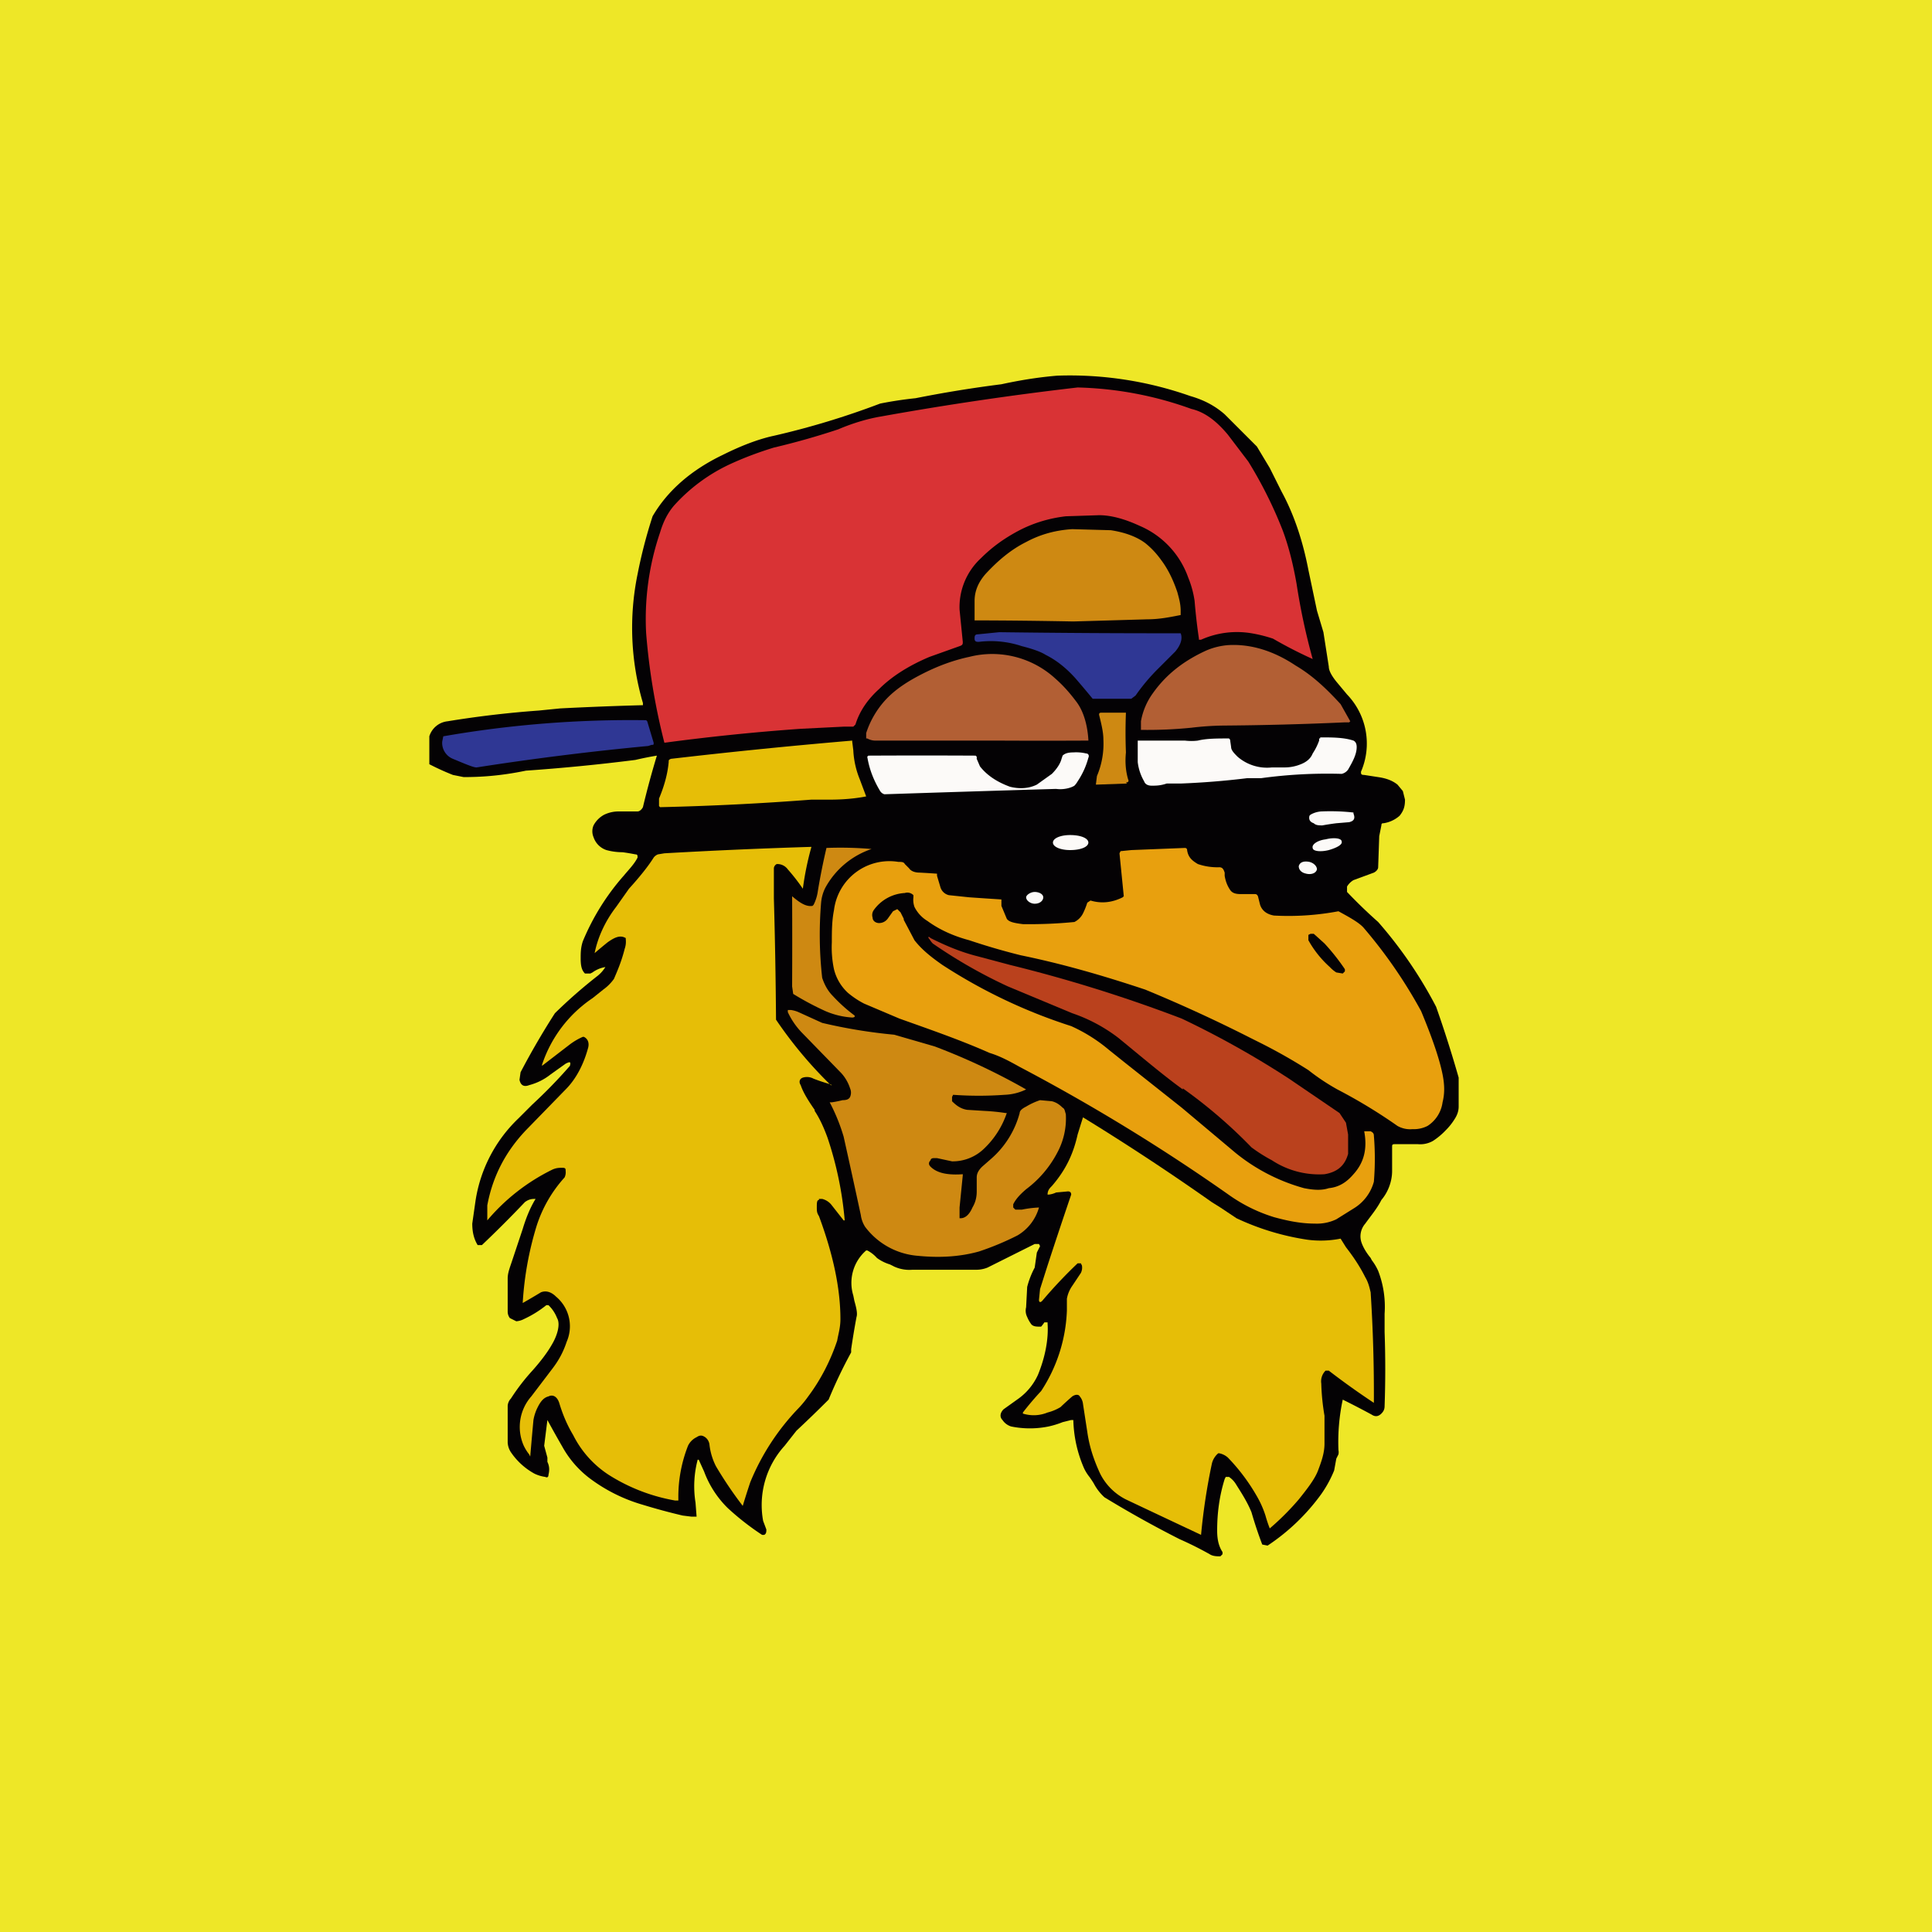
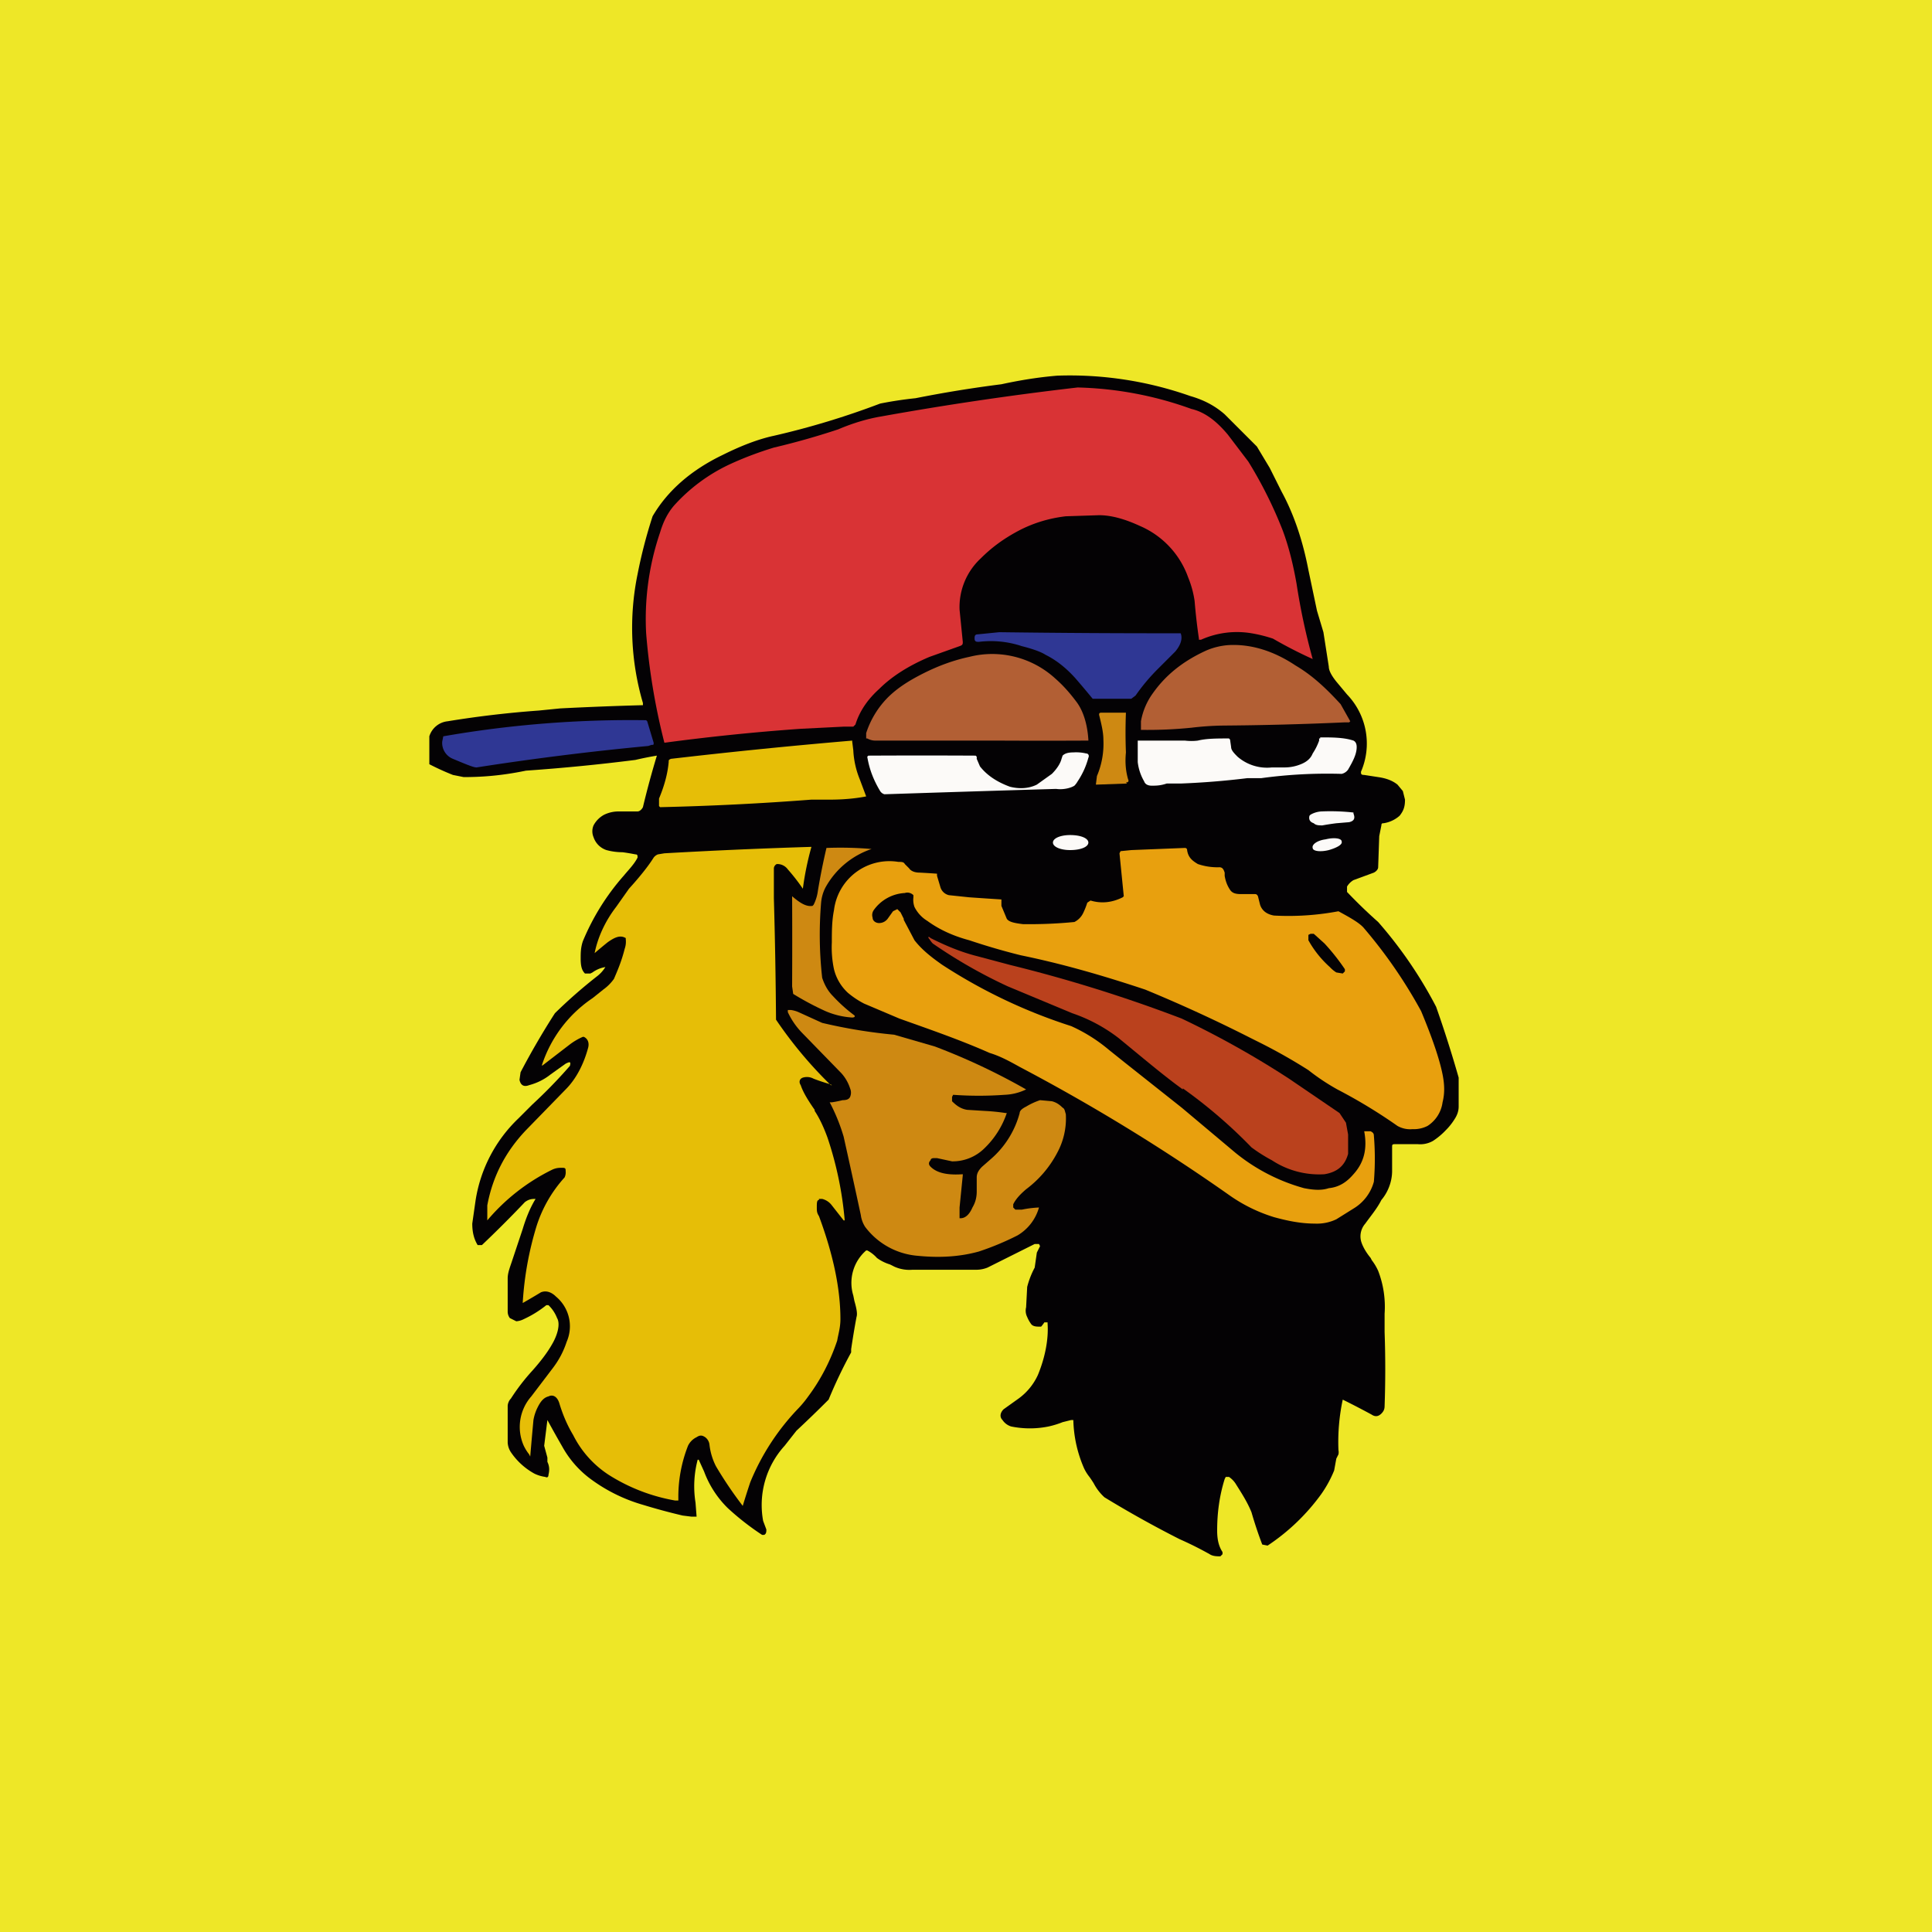
<svg xmlns="http://www.w3.org/2000/svg" width="18" height="18" viewBox="0 0 18 18">
  <path fill="#EEE727" d="M0 0h18v18H0z" />
  <path d="M6.5 13.6a.97.97 0 0 0-.02.4l.01.13h-.05l-.08-.01a5.77 5.77 0 0 1-.37-.1 1.53 1.53 0 0 1-.5-.25.94.94 0 0 1-.25-.29 11.53 11.53 0 0 1-.14-.25l-.03.24.03.11v.04c.02.04.02.08.01.12 0 .02-.01.03-.03.02a.34.34 0 0 1-.1-.03.63.63 0 0 1-.22-.2.18.18 0 0 1-.03-.09v-.34c0-.02.01-.05.03-.07a1.93 1.93 0 0 1 .2-.26c.08-.09.14-.17.18-.24.06-.1.08-.2.05-.25a.33.33 0 0 0-.08-.12h-.02a1 1 0 0 1-.21.13.18.18 0 0 1-.07.02l-.06-.03a.1.1 0 0 1-.02-.06v-.31c0-.05.02-.1.04-.16l.1-.3c.03-.1.07-.2.12-.28-.03 0-.06 0-.1.03a10.83 10.83 0 0 1-.4.4h-.04c-.03-.05-.05-.11-.05-.2l.03-.21a1.34 1.34 0 0 1 .4-.77l.13-.13a4.6 4.6 0 0 0 .35-.36c.01-.04 0-.04-.04-.02l-.14.1a.54.54 0 0 1-.2.1c-.05.02-.08 0-.09-.05l.01-.07a7.16 7.16 0 0 1 .32-.55 4.7 4.7 0 0 1 .4-.35.32.32 0 0 0 .07-.08.28.28 0 0 0-.12.05l-.02.01h-.05c-.03-.03-.04-.07-.04-.14 0-.05 0-.1.02-.16a2.19 2.19 0 0 1 .38-.61c.05-.06.1-.11.13-.17 0-.02 0-.03-.02-.03a1.9 1.9 0 0 0-.12-.02.57.57 0 0 1-.15-.02.19.19 0 0 1-.12-.12.14.14 0 0 1 0-.11.24.24 0 0 1 .1-.1.31.31 0 0 1 .13-.03h.18c.02 0 .04-.02.05-.04a8.38 8.38 0 0 1 .13-.48 2.97 2.97 0 0 0-.2.04 17.95 17.95 0 0 1-1.02.1c-.24.05-.43.06-.58.06l-.1-.02a2.37 2.37 0 0 1-.22-.1v-.26a.2.2 0 0 1 .17-.14 9.5 9.5 0 0 1 .85-.1l.2-.02a31.9 31.9 0 0 1 .77-.03v-.02a2.49 2.49 0 0 1-.05-1.2 4.58 4.58 0 0 1 .14-.54c.14-.24.36-.43.65-.57.18-.09.34-.15.48-.18a7.52 7.52 0 0 0 .99-.3 3.54 3.54 0 0 1 .33-.05 11.49 11.49 0 0 1 .8-.13c.23-.05.4-.07.52-.08a3.38 3.38 0 0 1 1.24.19c.14.04.24.1.32.17l.3.3.12.2.11.22c.12.22.2.47.25.73l.08.38.06.2.05.32c0 .04.03.09.07.14l.1.12a.66.66 0 0 1 .13.72c0 .02 0 .03.03.03l.13.02c.07.01.13.03.18.07l.05.06.02.08c0 .06-.01.1-.05.15a.29.29 0 0 1-.15.07c-.01 0-.02 0-.02.02l-.02.1-.01.29c0 .02-.02.04-.04.05l-.19.07a.17.17 0 0 0-.06.06v.05a4.65 4.65 0 0 0 .29.28 4 4 0 0 1 .54.79 11.4 11.4 0 0 1 .21.66v.27c0 .05-.02.09-.04.12a.56.56 0 0 1-.08.1.65.65 0 0 1-.12.1.24.24 0 0 1-.14.03H13c-.02 0-.03 0-.03.02v.23c0 .1-.04.2-.1.27-.04.08-.1.15-.15.22a.18.18 0 0 0-.04.16c.01.04.04.1.09.16l.01.02a.5.5 0 0 1 .06.1.93.93 0 0 1 .06.4v.17a9.74 9.74 0 0 1 0 .69c0 .03-.01.05-.03.07-.03.03-.06.03-.09.01a7.83 7.83 0 0 0-.27-.14 1.89 1.89 0 0 0-.04.47.1.1 0 0 1 0 .04l-.02.04-.02.11a1.1 1.1 0 0 1-.12.22 1.94 1.94 0 0 1-.5.48l-.05-.01a3.83 3.83 0 0 1-.1-.3c-.04-.1-.1-.19-.15-.27a.22.22 0 0 0-.06-.06h-.03l-.01.02c-.05.16-.07.32-.07.48 0 .07.01.14.05.2v.02l-.02.02c-.03 0-.07 0-.1-.02a3.23 3.23 0 0 0-.28-.14 10.12 10.12 0 0 1-.7-.39.47.47 0 0 1-.1-.13.99.99 0 0 0-.04-.06.4.4 0 0 1-.05-.08 1.19 1.19 0 0 1-.1-.45h-.02l-.08.02a.84.84 0 0 1-.13.04.87.87 0 0 1-.35 0 .15.15 0 0 1-.08-.06c-.03-.03-.02-.07.01-.1l.14-.1a.56.56 0 0 0 .18-.22c.07-.17.1-.34.09-.48v-.01h-.03a.34.34 0 0 1-.03.04h-.01c-.03 0-.06 0-.08-.02a.31.31 0 0 1-.04-.07.13.13 0 0 1-.01-.09l.01-.19a.8.8 0 0 1 .07-.18l.01-.07.01-.07.03-.06-.01-.02h-.04l-.44.22a.28.28 0 0 1-.1.02h-.6a.34.34 0 0 1-.17-.03.8.8 0 0 0-.04-.02.4.4 0 0 1-.12-.06.31.31 0 0 0-.09-.07h-.01a.4.4 0 0 0-.12.42l.01.05c.02.07.03.12.02.15a8.11 8.11 0 0 0-.05.3v.03a4.43 4.43 0 0 0-.21.44 11.55 11.55 0 0 1-.3.29l-.11.14a.82.82 0 0 0-.2.7l.03.08c0 .02 0 .04-.02.05H7.1a2.46 2.46 0 0 1-.32-.25.93.93 0 0 1-.22-.34l-.05-.11c0-.01 0 0 0 0Z" fill="#040204" />
  <path d="M11.17 5.95a5.5 5.5 0 0 1-.04-.35.92.92 0 0 0-.06-.22.82.82 0 0 0-.45-.48c-.13-.06-.26-.1-.38-.1l-.31.01c-.17.02-.32.07-.45.14s-.24.15-.34.25a.62.62 0 0 0-.2.48l.03.3c0 .02 0 .03-.03.04l-.28.1c-.19.08-.35.18-.47.3-.1.09-.18.2-.22.33l-.02.02h-.09l-.4.02a20.4 20.4 0 0 0-1.27.13 6.06 6.06 0 0 1-.17-1.02 2.5 2.5 0 0 1 .13-.94c.03-.1.07-.18.13-.25a1.62 1.62 0 0 1 .51-.38c.15-.07.29-.12.42-.16a7 7 0 0 0 .6-.17c.14-.06.28-.1.4-.12a29.43 29.43 0 0 1 1.83-.27 3.34 3.34 0 0 1 1.06.2c.13.03.24.12.34.24l.19.25a3.97 3.97 0 0 1 .32.64c.06.16.1.33.13.5a5.97 5.97 0 0 0 .15.7 4.13 4.13 0 0 1-.37-.19 1.33 1.33 0 0 0-.2-.05.82.82 0 0 0-.47.06h-.02v-.01Z" fill="#D93335" />
-   <path d="M11 5.73c-.1.02-.2.04-.31.04a722.66 722.66 0 0 1-.69.02 51.4 51.4 0 0 0-.92-.01V5.6c0-.1.04-.18.1-.25.12-.13.24-.23.38-.3.13-.07.27-.11.43-.12l.36.01c.13.02.24.06.32.12.05.04.1.09.15.16.06.08.11.18.15.3.01.04.03.1.03.17v.04Z" fill="#CE8912" />
  <path d="M11 5.9c.02.05 0 .11-.05.17l-.16.16a1.8 1.8 0 0 0-.21.25l-.04.03h-.04a486.41 486.41 0 0 1-.32 0 9.34 9.34 0 0 0-.16-.19c-.09-.1-.18-.17-.28-.22-.03-.02-.1-.05-.22-.08a.91.91 0 0 0-.4-.04c-.02 0-.04 0-.04-.03 0-.02 0-.04.03-.04l.2-.02A116.26 116.26 0 0 0 11 5.9Z" fill="#2F3794" />
  <path d="M12.57 6.73h-.04a30 30 0 0 1-1.14.03 2.77 2.77 0 0 0-.29.02 4.07 4.07 0 0 1-.47.02v-.08a.63.63 0 0 1 .11-.26c.12-.17.28-.3.5-.4a.64.64 0 0 1 .21-.05c.2-.01.41.05.62.19.17.1.3.23.42.36l.09.16ZM10.13 6.9a81.16 81.16 0 0 1-.83 0 1394.87 1394.87 0 0 1-1.15 0 .16.16 0 0 1-.07-.02h-.01v-.05a.84.84 0 0 1 .2-.33c.09-.09.2-.16.34-.23s.28-.12.42-.15a.87.87 0 0 1 .8.2c.08.07.14.14.2.22.06.08.1.2.11.35v.01Z" fill="#B25F34" />
  <path d="m10.5 7.3-.28.01h-.01l.01-.08a.77.77 0 0 0 .06-.34c0-.07-.02-.15-.04-.23 0-.01 0-.02.02-.02h.23a4.67 4.67 0 0 0 0 .37c-.01.1 0 .18.02.25.01.02 0 .03-.02.03Z" fill="#CE8912" />
  <path d="M4.13 6.86a10.15 10.15 0 0 1 1.89-.15l.01.01.06.2c0 .02 0 .02-.02.02l-.03.01a26.59 26.59 0 0 0-1.6.2c-.03 0-.1-.03-.22-.08a.16.16 0 0 1-.1-.16l.01-.05Z" fill="#2F3794" />
  <path d="M12.3 6.87c.11 0 .22 0 .31.03.02.01.03.03.03.06 0 .07-.04.14-.08.21a.1.1 0 0 1-.06.04 4.54 4.54 0 0 0-.75.04h-.13a7.38 7.38 0 0 1-.62.05h-.13c-.06.02-.1.02-.14.02-.03 0-.06-.01-.07-.04a.46.46 0 0 1-.06-.18v-.2H11.04a.5.5 0 0 0 .12 0c.08-.02.18-.02.29-.02l.01.01.01.07c0 .03.03.06.06.09a.42.42 0 0 0 .32.1h.12a.4.4 0 0 0 .15-.03c.05-.02.09-.05.11-.1a.56.56 0 0 0 .06-.12v-.02h.01Z" fill="#FCFAF8" />
  <path d="m6.15 7.52-.01-.01v-.07c.05-.12.08-.23.09-.34 0-.02 0-.02.02-.03a54.62 54.62 0 0 1 1.69-.17v.01l.01.08a.82.82 0 0 0 .06.27 144.37 144.37 0 0 1 .06.16c-.1.02-.22.03-.33.03h-.18a25.93 25.93 0 0 1-1.4.07Z" fill="#E6BE07" />
  <path d="M9.1 7.05v.02l.03.07c.07.09.17.15.28.19.08.02.17.02.25-.02l.14-.1c.05-.05.08-.1.09-.14l.01-.03c.02-.02.05-.03.1-.03a.4.4 0 0 1 .12.01c.02 0 .03.02.02.04a.73.73 0 0 1-.1.22.19.19 0 0 1-.03.04c-.03.02-.1.04-.17.03a487.74 487.74 0 0 0-1.6.05.07.07 0 0 1-.04-.03c-.06-.1-.1-.2-.12-.32l.01-.01a95.81 95.81 0 0 1 1 0ZM12.45 7.67a2.54 2.54 0 0 0-.13.02c-.03 0-.06 0-.08-.02-.03-.01-.05-.03-.04-.07l.01-.01a.23.23 0 0 1 .1-.03 1.94 1.94 0 0 1 .3.01v.01c.02.05 0 .07-.04.08l-.12.01ZM9.97 7.92c.1 0 .17-.03.17-.07 0-.04-.07-.07-.17-.07-.09 0-.16.03-.16.07 0 .04.07.07.16.07ZM12.38 7.92c.07-.02.13-.05.12-.08 0-.03-.07-.04-.15-.02-.08.01-.13.05-.12.08 0 .03.07.04.15.02Z" fill="#FCFAF8" />
  <path d="M7.63 11.18c-.02 0-.02.03-.02.07 0 .03 0 .05.02.08.13.35.2.67.2.96 0 .08-.02.14-.03.2-.06.18-.15.36-.27.52a1 1 0 0 1-.1.12 2.19 2.19 0 0 0-.44.68 7.64 7.64 0 0 0-.07.22 3.7 3.7 0 0 1-.25-.37.59.59 0 0 1-.06-.2.1.1 0 0 0-.04-.07c-.03-.02-.05-.02-.08 0a.17.17 0 0 0-.08.08 1.3 1.3 0 0 0-.09.49v.02h-.03a1.7 1.7 0 0 1-.62-.24.95.95 0 0 1-.33-.37c-.06-.1-.1-.2-.13-.3-.02-.06-.06-.08-.1-.06-.04.01-.07.04-.1.1a.42.42 0 0 0-.04.12 39.91 39.91 0 0 0-.03.34l-.01-.02a.42.42 0 0 1-.05-.08.43.43 0 0 1 .07-.46l.19-.25c.07-.09.11-.17.14-.26a.36.36 0 0 0-.1-.42c-.04-.04-.09-.06-.14-.04a6.8 6.8 0 0 1-.17.1 3.04 3.04 0 0 1 .13-.72 1.23 1.23 0 0 1 .26-.45.11.11 0 0 0 .01-.06c0-.02 0-.03-.03-.03s-.06 0-.1.02a1.87 1.87 0 0 0-.6.47v-.14c.05-.27.17-.5.36-.7l.37-.38c.1-.1.17-.24.21-.39.01-.04 0-.08-.04-.1h-.01a.6.6 0 0 0-.12.07l-.26.2v-.01a1.2 1.2 0 0 1 .47-.62l.1-.08a.42.42 0 0 0 .1-.1c.03-.07.07-.16.1-.28a.2.2 0 0 0 .01-.09v-.01c-.05-.03-.1-.01-.17.04a5 5 0 0 0-.12.1c.03-.15.1-.3.2-.43l.12-.17c.1-.11.18-.21.23-.29a.09.09 0 0 1 .04-.03l.06-.01a51.92 51.92 0 0 1 1.37-.06 2.79 2.79 0 0 0-.08.39 1.81 1.81 0 0 0-.14-.18.12.12 0 0 0-.1-.05c-.01 0-.03.02-.03.04v.28a52.71 52.71 0 0 1 .02 1.13 3.92 3.92 0 0 0 .5.6c.03.01.02.02 0 0a1.68 1.68 0 0 1-.15-.05.13.13 0 0 0-.1-.01c-.03.01-.04.04-.02.07.02.06.06.13.13.23v.01c.04.06.08.14.12.25a3.3 3.3 0 0 1 .16.77h-.01l-.11-.14a.16.16 0 0 0-.09-.06h-.03Z" fill="#E6BE07" />
  <path d="M7.58 8.43a.4.4 0 0 0 .04-.13 6.04 6.04 0 0 1 .08-.4 3.38 3.38 0 0 1 .42.01.77.77 0 0 0-.43.36.38.38 0 0 0-.04.14 3.6 3.6 0 0 0 .01.7c.02.06.05.12.1.17a1.46 1.46 0 0 0 .2.18c.01.01 0 .02-.02.02a.74.74 0 0 1-.25-.06 2.67 2.67 0 0 1-.3-.16l-.01-.07a83.4 83.4 0 0 0 0-.84c.07.06.13.1.19.09Z" fill="#CE8912" />
  <path d="m10.47 8.35-.04-.4.01-.02.1-.01a1439.54 1439.54 0 0 0 .5-.02s.02 0 .02.02c.01.07.05.1.1.13a.56.56 0 0 0 .2.03c.03 0 .04.02.05.05v.03c.01.06.03.1.05.13.02.03.05.04.1.04h.13c.01 0 .02 0 .03.02l.02.08c.02.06.07.09.13.1a2.51 2.51 0 0 0 .6-.04c.11.06.2.11.24.16a4.51 4.51 0 0 1 .53.77c.1.24.17.44.2.59.02.1.02.18 0 .26a.31.31 0 0 1-.14.22.28.28 0 0 1-.14.03.24.24 0 0 1-.14-.03 4.9 4.9 0 0 0-.56-.34 2.02 2.02 0 0 1-.27-.18 5.1 5.1 0 0 0-.44-.25l-.1-.05a13.72 13.72 0 0 0-.98-.45c-.39-.13-.77-.24-1.16-.32a6.2 6.2 0 0 1-.48-.14c-.15-.04-.28-.1-.39-.18a.32.32 0 0 1-.12-.13.2.2 0 0 1-.01-.09v-.02c-.02-.02-.05-.03-.08-.02a.38.38 0 0 0-.29.16.08.08 0 0 0-.01.07c0 .03.03.05.06.05a.1.1 0 0 0 .08-.04l.05-.07.04-.02.03.03.03.06v.01l.1.19c.07.09.16.16.26.23a4.99 4.99 0 0 0 1.2.57 1.5 1.5 0 0 1 .35.22l.15.12.53.42.5.42a1.75 1.75 0 0 0 .64.33c.1.02.17.02.23 0 .1-.01.17-.06.23-.13.1-.11.13-.24.1-.4h.06c.02.01.03.02.03.04a2.57 2.57 0 0 1 0 .43.42.42 0 0 1-.19.25l-.16.1a.42.42 0 0 1-.2.04c-.14 0-.27-.03-.38-.06a1.47 1.47 0 0 1-.41-.2 17.8 17.8 0 0 0-1.96-1.2c-.09-.05-.18-.1-.28-.13-.27-.12-.56-.22-.84-.32l-.33-.14a.81.81 0 0 1-.15-.1.44.44 0 0 1-.13-.22.98.98 0 0 1-.02-.25c0-.1 0-.2.02-.3a.52.52 0 0 1 .6-.45c.03 0 .05 0 .06.02l.04.04c.02.03.06.04.1.04a7.6 7.6 0 0 1 .16.01v.02l.03.1c.01.04.04.07.08.08l.19.02a50.3 50.3 0 0 0 .3.02v.06l.05.12c.02.03.07.04.15.05a4.28 4.28 0 0 0 .48-.02.18.18 0 0 0 .08-.08.7.7 0 0 0 .04-.1l.03-.02c.1.03.2.02.3-.03Z" fill="#E8A00E" />
-   <path d="M12.17 8.14c.04.01.09 0 .1-.04 0-.03-.03-.06-.07-.07-.05-.01-.09 0-.1.04 0 .03.02.06.07.07ZM9.64 8.42c.05 0 .08-.03.08-.06s-.04-.05-.08-.05-.08.03-.08.05c0 .03.04.06.08.06Z" fill="#FCFAF8" />
  <path d="M12.39 9.01a.96.96 0 0 1-.2-.25v-.05l.02-.01h.03l.1.09a2 2 0 0 1 .19.24v.02l-.02.02-.06-.01a.3.3 0 0 1-.06-.05Z" fill="#040204" />
  <path d="M11.02 10.15c-.18-.13-.38-.3-.6-.48a1.5 1.5 0 0 0-.43-.23l-.6-.25a4.67 4.67 0 0 1-.7-.4.23.23 0 0 1-.03-.04c-.02-.02-.01-.03.01-.01.14.07.28.13.44.17l.3.08a13.54 13.54 0 0 1 1.6.5 8.59 8.59 0 0 1 1 .56l.47.32.06.09.02.11V10.75c-.03.11-.1.17-.22.19a.8.8 0 0 1-.49-.13 1.5 1.5 0 0 1-.19-.12 4.6 4.6 0 0 0-.64-.55Z" fill="#BA411D" />
  <path d="M8.95 11.35c.04 0 .08-.03.11-.1.03-.05.04-.1.04-.15v-.13c0-.04.02-.07.05-.1l.08-.07a.86.86 0 0 0 .27-.43c0-.02.02-.04.06-.06a.64.64 0 0 1 .13-.06l.11.01c.04.01.07.03.1.06.02.01.02.03.03.06a.67.67 0 0 1-.08.36 1.01 1.01 0 0 1-.29.34c-.07.06-.1.1-.12.14v.03l.02.02h.06a1 1 0 0 1 .16-.02.44.44 0 0 1-.2.26 2.59 2.59 0 0 1-.36.15c-.18.05-.37.06-.57.04a.68.68 0 0 1-.49-.27.27.27 0 0 1-.04-.11 104.14 104.14 0 0 0-.16-.73 1.74 1.74 0 0 0-.13-.32h.02a1 1 0 0 0 .1-.02c.04 0 .06-.01.07-.03a.1.1 0 0 0 0-.08.39.39 0 0 0-.08-.14l-.37-.38a.7.7 0 0 1-.13-.19v-.02h.03a.27.27 0 0 1 .07.02l.22.1a4.86 4.86 0 0 0 .67.11l.38.11a6.01 6.01 0 0 1 .85.4.5.5 0 0 1-.2.05 3.31 3.31 0 0 1-.48 0l-.01.02v.04c.04.04.08.07.14.08l.16.01a1.93 1.93 0 0 1 .2.02h.01a.82.82 0 0 1-.21.33.42.42 0 0 1-.3.12l-.14-.03H8.7c-.02 0-.03.01-.03.02-.02.02-.02.04 0 .06.06.06.16.08.3.07v.01l-.03.3v.1h.02Z" fill="#CE8912" />
-   <path d="M11.35 13.54a.18.18 0 0 0-.06.1 5.77 5.77 0 0 0-.1.66 308.66 308.66 0 0 1-.7-.33.54.54 0 0 1-.24-.24c-.06-.13-.1-.25-.12-.39l-.04-.26a.13.13 0 0 0-.03-.07c-.01-.02-.04-.02-.07 0a3.3 3.3 0 0 0-.11.1.44.44 0 0 1-.12.05.34.34 0 0 1-.23.01v-.01a2.8 2.8 0 0 1 .17-.2 1.46 1.46 0 0 0 .24-.75v-.11a.3.3 0 0 1 .05-.12l.08-.12a.11.11 0 0 0 .01-.07l-.01-.02h-.03a4.42 4.42 0 0 0-.33.35c-.02.02-.03.01-.03-.01l.01-.1.07-.22a53.89 53.89 0 0 1 .22-.66c0-.02-.01-.03-.03-.03l-.11.01a.22.22 0 0 1-.07.02h-.01c0-.04.02-.06.04-.08.13-.15.2-.3.24-.48a24.77 24.77 0 0 1 .05-.16 22.58 22.58 0 0 1 1.2.79l.08.05.15.1a2.37 2.37 0 0 0 .66.2.94.94 0 0 0 .31-.01l.05.08c.07.09.13.18.18.28.03.05.04.1.05.14a14.64 14.64 0 0 1 .03 1.03 7.25 7.25 0 0 1-.42-.3h-.03a.14.14 0 0 0-.04.12 2.1 2.1 0 0 0 .03.3v.26c0 .09-.03.17-.06.25-.03.08-.1.17-.18.27a2.44 2.44 0 0 1-.27.27 1.27 1.27 0 0 1-.04-.12.92.92 0 0 0-.08-.18 1.8 1.8 0 0 0-.27-.36.17.17 0 0 0-.08-.04h-.01Z" fill="#E6BE07" />
</svg>